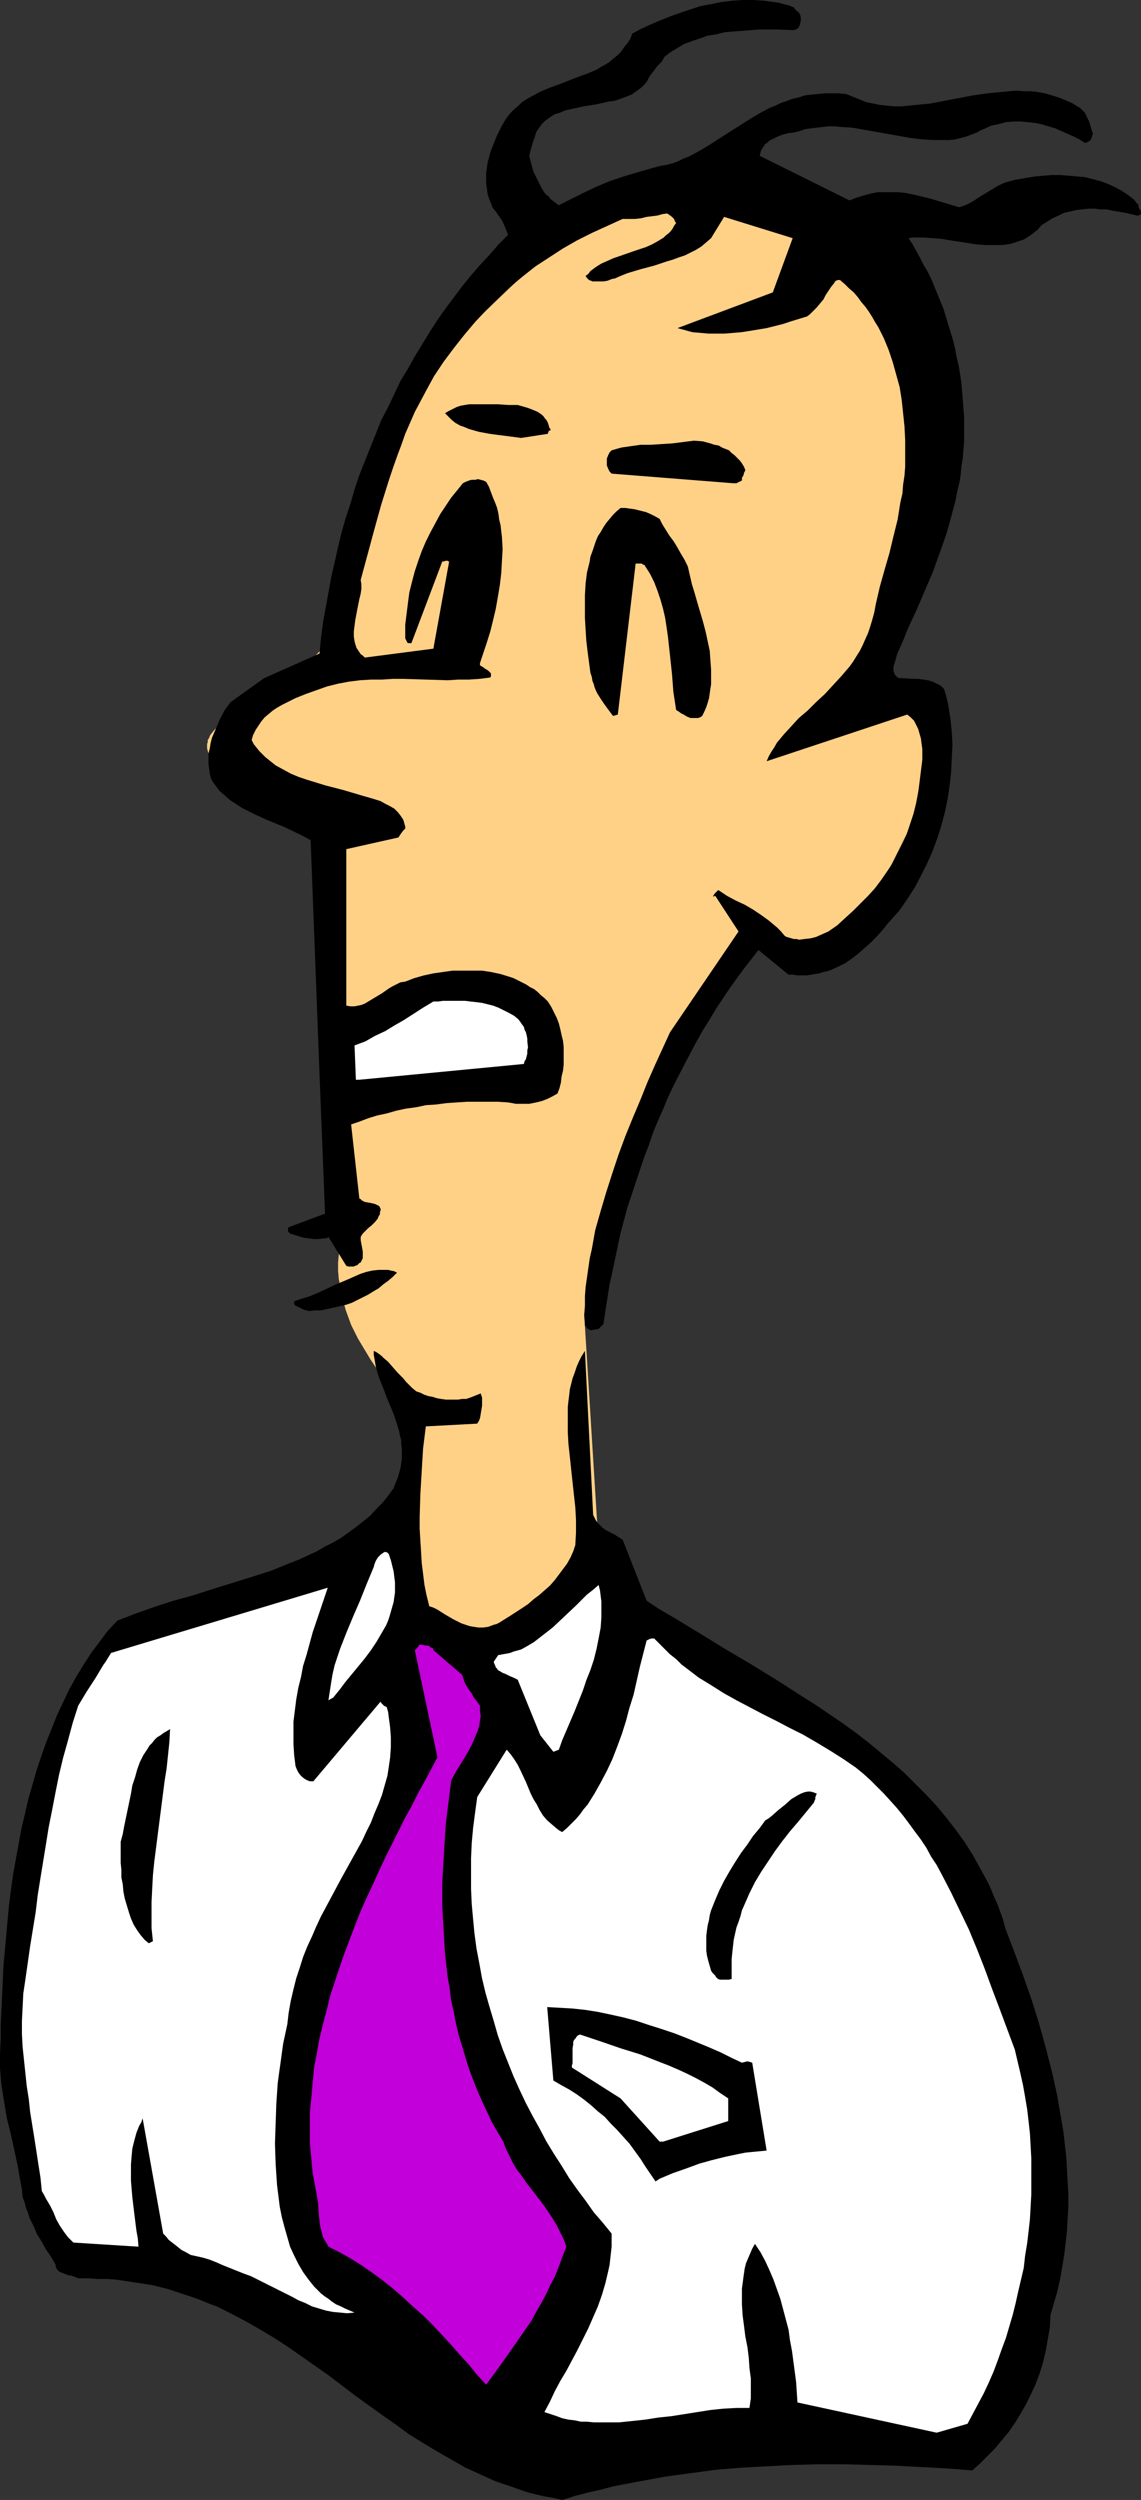
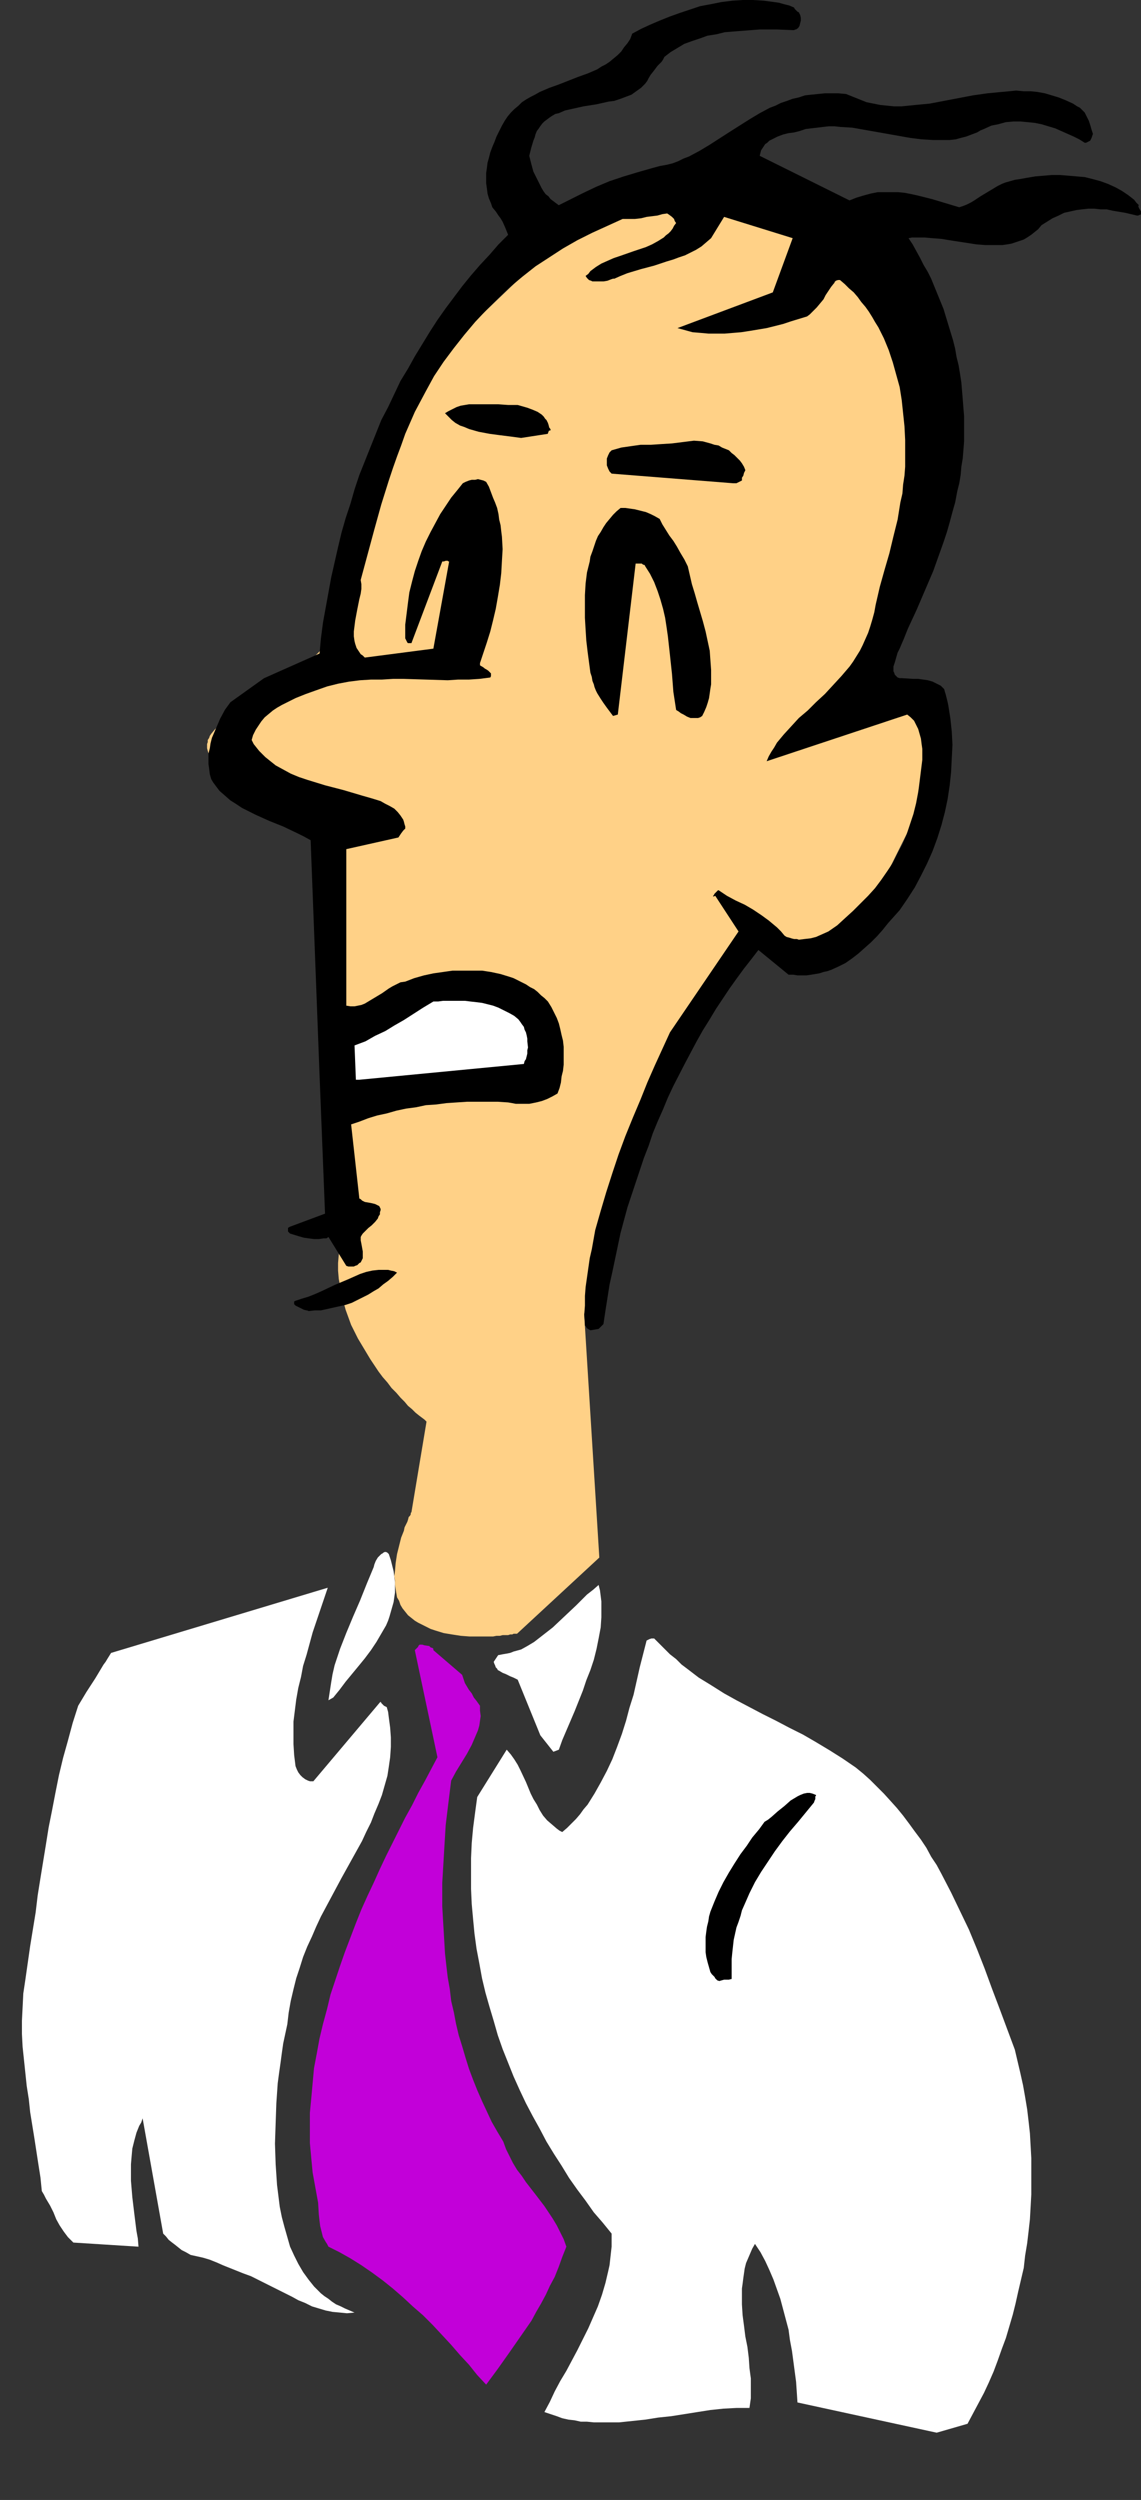
<svg xmlns="http://www.w3.org/2000/svg" xmlns:ns1="http://sodipodi.sourceforge.net/DTD/sodipodi-0.dtd" xmlns:ns2="http://www.inkscape.org/namespaces/inkscape" version="1.0" width="71.128mm" height="155.711mm" id="svg17" ns1:docname="Stubble Man.wmf">
  <rect width="100%" height="100%" fill="#333333" stroke="none" />
  <ns1:namedview id="namedview17" pagecolor="#ffffff" bordercolor="#000000" borderopacity="0.25" ns2:showpageshadow="2" ns2:pageopacity="0.0" ns2:pagecheckerboard="0" ns2:deskcolor="#d1d1d1" ns2:document-units="mm" />
  <defs id="defs1">
    <pattern id="WMFhbasepattern" patternUnits="userSpaceOnUse" width="6" height="6" x="0" y="0" />
  </defs>
  <path style="fill:#ffd187;fill-opacity:1;fill-rule:evenodd;stroke:none" d="m 173.19,43.791 -30.05,1.939 -40.874,39.105 v 0.162 0 l -0.162,0.162 v 0.162 l -0.162,0.323 -0.162,0.162 -0.323,0.485 -0.162,0.323 -0.162,0.485 -0.323,0.485 -0.323,0.485 -0.323,0.646 -0.646,1.293 -0.808,1.293 -0.808,1.616 -0.969,1.778 -0.969,1.778 -0.969,1.939 -0.969,1.939 -1.131,2.101 -1.131,2.262 -0.969,2.262 -2.262,4.686 -2.1,4.848 -1.939,5.009 -0.808,2.424 -0.969,2.424 -0.646,2.262 -0.808,2.424 -0.646,2.262 -0.485,2.262 -0.323,2.262 -0.323,1.939 -0.323,2.101 v 1.778 0.97 l -0.162,0.808 -0.162,0.97 -0.162,0.808 -0.323,0.808 -0.162,0.808 -0.485,0.808 -0.323,0.808 -0.969,1.454 -1.131,1.454 -1.292,1.293 -1.292,1.293 -1.454,1.293 -1.616,1.293 -1.454,1.131 -1.777,1.131 -3.393,2.101 -1.616,1.131 -1.616,0.97 -1.616,0.97 -1.616,0.97 -1.454,0.97 -1.292,0.97 -1.292,0.97 -0.969,0.97 -0.969,0.97 -0.808,0.97 -0.323,0.485 -0.162,0.485 -0.323,0.485 V 174.68 l -0.162,0.485 v 0.485 0.485 l 0.162,0.646 0.162,0.485 0.323,0.485 0.162,0.485 0.485,0.646 0.485,0.485 0.485,0.646 0.646,0.485 0.646,0.646 1.616,1.131 1.292,0.97 1.292,1.131 1.131,0.808 1.131,0.97 1.131,0.808 0.969,0.646 0.808,0.808 0.808,0.646 0.808,0.485 0.646,0.485 0.646,0.485 0.485,0.485 0.646,0.485 0.323,0.323 0.485,0.162 0.323,0.323 0.323,0.323 0.323,0.162 0.162,0.162 0.323,0.323 0.323,0.162 0.162,0.162 v 0 0 h 17.61 l -8.724,10.665 1.777,39.267 1.939,46.215 -0.646,1.939 -0.323,1.778 -0.323,1.939 -0.162,1.939 v 1.778 l 0.162,1.939 0.323,1.778 0.323,1.939 0.485,1.778 0.485,1.778 0.646,1.778 0.646,1.778 0.808,1.616 0.808,1.616 0.969,1.616 0.969,1.616 0.969,1.616 0.969,1.454 0.969,1.454 0.969,1.293 1.131,1.293 0.969,1.293 1.131,1.131 0.969,1.131 0.969,0.97 0.808,0.97 0.969,0.808 0.808,0.808 0.808,0.646 0.646,0.485 0.646,0.485 0.485,0.485 -3.554,21.33 v 0 l -0.162,0.162 v 0.323 l -0.162,0.323 -0.323,0.323 -0.162,0.646 -0.162,0.485 -0.323,0.646 -0.323,0.646 -0.162,0.808 -0.646,1.616 -0.485,1.939 -0.485,1.939 -0.323,2.101 -0.162,1.939 -0.162,1.131 0.162,0.97 v 0.97 l 0.162,1.131 0.162,0.97 0.162,0.97 0.485,0.808 0.323,0.97 0.485,0.808 0.646,0.808 0.646,0.808 0.808,0.646 0.808,0.646 0.808,0.485 0.969,0.485 0.969,0.485 0.969,0.485 0.969,0.323 2.1,0.646 1.939,0.323 2.1,0.323 2.1,0.162 h 1.939 1.939 1.616 l 0.808,-0.162 h 0.808 l 0.646,-0.162 h 0.646 0.646 l 0.485,-0.162 h 0.485 l 0.323,-0.162 h 0.323 0.323 0.162 v 0 l 19.387,-17.937 -3.554,-57.042 v 0 -0.162 -0.162 l 0.162,-0.323 0.162,-0.323 0.162,-0.646 0.162,-0.485 0.162,-0.808 0.323,-0.808 0.323,-0.97 0.323,-1.131 0.323,-1.131 0.323,-1.131 0.485,-1.293 0.485,-1.293 0.485,-1.454 0.485,-1.616 0.485,-1.454 0.485,-1.616 0.646,-1.778 0.485,-1.616 0.646,-1.939 0.646,-1.778 1.292,-3.717 1.454,-3.878 1.292,-4.04 1.616,-4.04 1.454,-4.04 3.231,-8.241 1.616,-3.878 1.616,-4.04 1.616,-3.717 1.616,-3.555 0.808,-1.778 0.808,-1.616 0.808,-1.616 0.808,-1.616 0.808,-1.454 0.808,-1.454 0.646,-1.454 0.808,-1.293 0.808,-1.131 0.808,-1.131 0.646,-0.97 0.808,-0.97 0.646,-0.808 0.808,-0.808 0.646,-0.646 0.646,-0.485 0.646,-0.485 0.646,-0.323 0.646,-0.162 h 0.646 l 4.524,-0.162 h 2.262 l 2.262,-0.162 2.1,-0.162 2.1,-0.162 1.939,-0.162 1.777,-0.162 1.777,-0.162 1.454,-0.162 1.292,-0.162 0.485,-0.162 h 0.646 l 0.323,-0.162 h 0.485 0.323 l 0.323,-0.162 h 0.323 0.162 v 0 h 0.162 l 17.771,-35.712 -2.423,-19.068 -15.348,-2.424 v 0 -0.162 l 0.162,-0.162 0.162,-0.323 0.162,-0.323 0.162,-0.323 0.162,-0.485 0.323,-0.485 0.323,-0.646 0.323,-0.485 0.323,-0.808 0.323,-0.646 0.485,-0.808 0.485,-0.97 0.323,-0.808 0.485,-0.97 0.969,-1.939 0.969,-2.262 1.131,-2.262 1.131,-2.424 1.131,-2.585 1.131,-2.747 1.131,-2.747 1.131,-2.747 0.969,-2.909 0.969,-2.909 0.969,-2.909 0.969,-2.909 0.808,-2.909 0.808,-2.909 0.646,-2.909 0.485,-2.747 0.323,-2.747 0.162,-2.585 0.162,-1.293 v -2.424 l -0.162,-1.131 v -1.131 l -0.162,-1.131 -0.323,-1.131 -0.162,-0.97 -0.323,-1.131 -0.323,-0.97 -0.485,-0.808 -0.485,-0.808 -0.969,-1.778 -0.969,-1.778 -0.969,-1.778 -0.969,-1.939 -0.969,-2.101 -0.969,-1.939 -1.131,-2.101 -0.969,-2.101 -2.1,-4.363 -2.262,-4.201 -2.262,-4.201 -1.292,-2.101 -1.292,-1.939 -1.292,-1.939 -1.454,-1.939 -1.292,-1.778 -1.616,-1.616 -1.454,-1.616 -1.616,-1.616 -1.777,-1.293 -1.616,-1.293 -1.939,-1.131 -1.777,-0.97 -1.939,-0.97 -1.131,-0.323 -0.969,-0.323 -1.131,-0.323 -1.131,-0.162 -0.969,-0.162 -1.131,-0.162 -1.131,-0.162 h -1.292 -1.131 z" id="path1" />
-   <path style="fill:#000000;fill-opacity:1;fill-rule:evenodd;stroke:none" d="m 132.477,588.515 3.07,-0.97 3.07,-0.808 2.908,-0.646 3.07,-0.808 5.978,-1.131 6.139,-1.131 5.978,-0.808 5.978,-0.808 5.978,-0.485 5.978,-0.323 6.139,-0.323 5.978,-0.162 h 5.978 l 5.978,0.162 6.139,0.162 5.978,0.323 6.139,0.323 6.139,0.485 1.777,-1.616 1.777,-1.778 1.777,-1.778 1.616,-1.939 1.616,-1.939 1.454,-2.101 1.292,-2.101 1.292,-2.262 1.131,-2.262 1.131,-2.424 0.969,-2.585 0.808,-2.585 0.646,-2.747 0.485,-2.747 0.485,-2.747 0.162,-3.07 0.808,-2.747 0.808,-2.747 0.646,-2.909 0.485,-2.747 0.485,-2.909 0.323,-2.747 0.323,-2.909 0.162,-2.909 0.162,-2.909 v -2.747 l -0.162,-2.909 -0.162,-2.909 -0.162,-2.909 -0.323,-2.909 -0.323,-2.909 -0.485,-2.909 -0.485,-2.747 -0.485,-2.909 -0.646,-2.909 -0.646,-2.909 -1.454,-5.656 -1.616,-5.817 -1.777,-5.656 -1.939,-5.494 -2.1,-5.656 -2.1,-5.494 -0.485,-1.939 -0.646,-1.778 -0.646,-1.778 -0.808,-1.778 -0.646,-1.616 -0.808,-1.778 -1.777,-3.232 -1.777,-3.232 -1.939,-3.07 -2.1,-2.909 -2.262,-2.909 -2.262,-2.747 -2.423,-2.585 -2.585,-2.585 -2.585,-2.585 -2.746,-2.424 -2.746,-2.262 -2.908,-2.424 -2.908,-2.262 -2.908,-2.101 -3.07,-2.101 -3.07,-2.101 -3.07,-1.939 -6.301,-4.04 -6.301,-3.878 -6.301,-3.717 -6.301,-3.878 -6.139,-3.717 -3.07,-1.778 -2.908,-1.939 -5.655,-14.382 -0.808,-0.485 -0.969,-0.646 -0.969,-0.485 -0.969,-0.485 -0.969,-0.646 -0.485,-0.485 -0.323,-0.323 -0.485,-0.485 -0.323,-0.485 -0.323,-0.646 -0.323,-0.646 -1.939,-38.62 -0.808,1.293 -0.646,1.293 -0.485,1.131 -0.485,1.454 -0.485,1.293 -0.323,1.293 -0.323,1.293 -0.162,1.454 -0.162,1.293 -0.162,1.454 v 2.909 2.909 l 0.162,2.909 0.323,2.909 0.323,3.07 0.646,5.979 0.323,2.909 0.162,2.909 v 3.07 l -0.162,2.909 -0.485,1.454 -0.646,1.454 -0.808,1.454 -0.969,1.293 -0.969,1.293 -0.969,1.293 -1.131,1.293 -1.292,1.131 -1.292,1.131 -1.292,0.97 -1.292,1.131 -1.454,0.97 -2.746,1.778 -2.585,1.616 -0.646,0.323 -0.646,0.162 -1.292,0.485 -1.131,0.162 h -1.131 l -1.131,-0.162 -0.969,-0.162 -0.969,-0.323 -0.969,-0.323 -0.969,-0.485 -0.969,-0.485 -1.939,-1.131 -1.777,-1.131 -0.969,-0.485 -0.969,-0.323 -0.646,-2.585 -0.485,-2.424 -0.323,-2.585 -0.323,-2.585 -0.162,-2.747 -0.162,-2.585 -0.162,-2.747 v -2.747 l 0.162,-5.333 0.323,-5.494 0.323,-5.333 0.646,-5.171 12.117,-0.646 0.162,-0.323 0.162,-0.162 0.323,-0.808 0.162,-0.97 0.162,-0.97 0.162,-0.97 v -0.97 -0.97 l -0.323,-0.97 -0.808,0.323 -0.808,0.323 -0.808,0.323 -0.969,0.323 h -0.969 l -0.969,0.162 h -0.969 -0.969 -0.969 l -1.131,-0.162 -0.969,-0.162 -0.969,-0.323 -0.969,-0.162 -0.969,-0.323 -0.969,-0.485 -0.969,-0.323 -0.969,-0.808 -0.808,-0.808 -0.646,-0.646 -0.646,-0.808 -1.292,-1.293 -1.131,-1.293 -1.131,-1.293 -1.131,-0.97 -0.485,-0.485 -0.646,-0.485 -0.485,-0.323 -0.646,-0.323 v 0.97 l 0.162,0.808 0.323,1.939 0.485,1.778 0.646,1.778 0.808,1.939 0.646,1.778 1.616,3.878 0.646,1.939 0.646,2.101 0.162,0.97 0.323,1.131 v 0.97 l 0.162,1.131 v 1.131 1.131 l -0.162,1.131 -0.162,1.131 -0.323,1.131 -0.323,1.131 -0.485,1.131 -0.485,1.293 -1.292,1.778 -1.292,1.616 -1.454,1.454 -1.454,1.616 -1.616,1.293 -1.616,1.293 -1.777,1.293 -1.777,1.293 -1.939,1.131 -1.939,0.97 -1.939,1.131 -2.1,0.97 -2.1,0.97 -2.1,0.808 -4.362,1.778 -4.524,1.454 -4.685,1.454 -4.685,1.454 -4.524,1.454 -4.685,1.293 -4.524,1.454 -4.524,1.616 -4.2,1.616 -2.262,2.424 -1.939,2.585 -1.939,2.585 -1.777,2.747 -1.777,2.909 -1.616,2.909 -1.454,3.07 -1.454,3.07 -1.292,3.232 -1.292,3.232 -1.131,3.232 -1.131,3.393 -0.969,3.393 -0.969,3.393 -0.808,3.555 -0.808,3.393 -0.646,3.555 -0.646,3.555 -0.646,3.555 -0.485,3.555 -0.485,3.717 -0.323,3.555 -0.323,3.555 -0.323,3.555 -0.323,3.555 -0.162,3.555 -0.162,3.555 -0.162,3.393 -0.162,3.393 v 3.393 L 0,483.481 v 3.232 l 0.162,2.101 0.162,1.939 0.323,1.939 0.323,2.101 0.646,3.878 0.969,3.878 0.808,3.717 0.808,3.717 0.323,1.939 0.323,1.778 0.323,1.778 0.162,1.778 0.485,1.293 0.323,1.293 0.485,1.131 0.323,1.131 0.485,0.97 0.485,0.97 0.808,1.939 1.131,1.778 0.969,1.778 1.131,1.616 1.131,1.939 v 0.323 l 0.162,0.485 0.162,0.323 0.162,0.162 0.323,0.323 0.323,0.162 0.808,0.323 0.808,0.323 0.485,0.162 h 0.485 l 0.808,0.323 0.808,0.323 h 2.262 l 2.262,0.162 h 2.262 l 2.262,0.162 2.1,0.323 2.1,0.323 2.1,0.323 2.1,0.323 1.939,0.485 1.939,0.485 1.939,0.646 1.939,0.646 1.939,0.646 1.777,0.646 1.939,0.808 1.777,0.646 3.554,1.778 3.393,1.778 3.393,1.939 3.231,1.939 3.231,2.101 3.231,2.262 3.231,2.262 3.231,2.262 6.139,4.686 6.301,4.525 3.231,2.262 3.07,2.262 3.393,2.101 3.231,1.939 3.393,1.939 3.393,1.939 3.554,1.616 3.554,1.616 1.939,0.646 1.939,0.646 1.777,0.646 1.939,0.646 1.939,0.485 2.1,0.485 1.939,0.323 z" id="path2" />
  <path style="fill:#ffffff;fill-opacity:1;fill-rule:evenodd;stroke:none" d="m 220.688,572.679 7.27,-2.101 1.292,-2.424 1.292,-2.424 1.292,-2.424 1.131,-2.424 1.131,-2.585 0.969,-2.585 0.969,-2.747 0.969,-2.585 0.808,-2.747 0.808,-2.747 0.646,-2.585 0.646,-2.909 0.646,-2.747 0.646,-2.747 0.323,-2.909 0.485,-2.909 0.323,-2.747 0.323,-2.909 0.162,-2.909 0.162,-2.909 v -2.747 -2.909 -2.909 l -0.162,-2.909 -0.162,-2.909 -0.323,-2.909 -0.323,-2.747 -0.485,-2.909 -0.485,-2.747 -0.646,-2.909 -0.646,-2.747 -0.646,-2.747 -3.554,-9.534 -1.777,-4.686 -1.777,-4.848 -1.777,-4.525 -1.939,-4.686 -2.1,-4.363 -2.1,-4.363 -2.262,-4.363 -1.131,-2.101 -1.292,-1.939 -1.131,-2.101 -1.292,-1.939 -1.454,-1.939 -1.292,-1.778 -1.454,-1.939 -1.454,-1.778 -1.454,-1.616 -1.616,-1.778 -1.616,-1.616 -1.616,-1.616 -1.616,-1.454 -1.777,-1.454 -3.07,-2.101 -3.07,-1.939 -3.231,-1.939 -3.07,-1.778 -3.231,-1.616 -3.07,-1.616 -3.231,-1.616 -3.07,-1.616 -3.07,-1.616 -2.908,-1.616 -3.07,-1.939 -2.908,-1.778 -2.746,-2.101 -1.292,-0.97 -1.292,-1.293 -1.454,-1.131 -1.131,-1.131 -1.292,-1.293 -1.292,-1.293 h -0.162 -0.485 l -0.485,0.162 -0.323,0.162 -0.323,0.162 -1.616,6.302 -1.454,6.464 -0.969,3.07 -0.808,3.07 -0.969,3.07 -1.131,3.07 -1.131,2.909 -1.292,2.747 -1.454,2.747 -1.454,2.585 -0.808,1.293 -0.808,1.293 -0.969,1.131 -0.808,1.131 -0.969,1.131 -1.131,1.131 -0.969,0.97 -1.131,0.97 -0.646,-0.323 -0.646,-0.485 -1.131,-0.97 -1.131,-0.97 -0.969,-1.131 -0.808,-1.293 -0.646,-1.293 -0.808,-1.293 -0.646,-1.293 -1.131,-2.747 -1.292,-2.747 -0.646,-1.293 -0.808,-1.293 -0.808,-1.131 -0.969,-1.131 -6.947,11.15 -0.485,3.555 -0.485,3.717 -0.323,3.555 -0.162,3.555 v 3.717 3.555 l 0.162,3.555 0.323,3.555 0.323,3.393 0.485,3.555 0.646,3.393 0.646,3.555 0.808,3.393 0.969,3.393 0.969,3.232 0.969,3.393 1.131,3.232 1.292,3.232 1.292,3.232 1.454,3.232 1.454,3.07 1.616,3.07 1.616,2.909 1.616,3.07 1.777,2.909 1.777,2.747 1.777,2.909 1.939,2.747 1.939,2.585 1.939,2.747 2.1,2.424 2.1,2.585 v 1.454 1.616 l -0.162,1.454 -0.162,1.454 -0.162,1.454 -0.323,1.454 -0.646,2.747 -0.808,2.747 -0.969,2.747 -1.131,2.585 -1.131,2.585 -1.292,2.585 -1.292,2.585 -2.585,4.848 -1.454,2.424 -1.292,2.424 -1.131,2.424 -1.292,2.424 1.454,0.485 1.454,0.485 1.292,0.485 1.454,0.323 1.454,0.162 1.454,0.323 h 1.454 l 1.616,0.162 h 2.908 3.07 l 3.07,-0.323 3.07,-0.323 3.07,-0.485 3.07,-0.323 6.139,-0.97 3.07,-0.485 3.07,-0.323 3.07,-0.162 h 3.07 l 0.162,-1.131 0.162,-1.131 v -1.131 -1.293 -2.262 l -0.323,-2.424 -0.162,-2.424 -0.323,-2.585 -0.485,-2.424 -0.323,-2.585 -0.323,-2.424 -0.162,-2.585 v -2.424 -1.293 l 0.162,-1.131 0.162,-1.293 0.162,-1.131 0.162,-1.131 0.323,-1.293 0.485,-1.131 0.485,-1.131 0.485,-1.131 0.646,-1.131 1.292,1.939 1.131,2.101 0.969,2.101 0.969,2.262 0.808,2.262 0.808,2.262 0.646,2.424 0.646,2.424 0.646,2.424 0.323,2.424 0.485,2.585 0.323,2.424 0.323,2.424 0.323,2.424 0.323,4.848 z" id="path3" />
  <path style="fill:#c200d9;fill-opacity:1;fill-rule:evenodd;stroke:none" d="m 114.544,561.368 2.746,-3.717 2.746,-3.878 2.585,-3.717 2.585,-3.717 1.131,-2.101 1.131,-1.939 1.131,-2.101 0.969,-2.101 1.131,-2.101 0.969,-2.424 0.808,-2.262 0.969,-2.424 -0.646,-1.778 -0.808,-1.616 -0.808,-1.616 -0.969,-1.616 -0.969,-1.454 -0.969,-1.454 -2.1,-2.747 -2.262,-2.909 -0.969,-1.454 -1.131,-1.454 -0.969,-1.616 -0.808,-1.616 -0.808,-1.616 -0.646,-1.778 -1.454,-2.424 -1.292,-2.262 -1.131,-2.424 -1.131,-2.424 -1.131,-2.585 -0.969,-2.424 -0.969,-2.585 -0.808,-2.585 -0.808,-2.747 -0.808,-2.585 -0.646,-2.747 -0.485,-2.585 -0.646,-2.747 -0.323,-2.747 -0.485,-2.747 -0.323,-2.747 -0.323,-2.909 -0.162,-2.747 -0.162,-2.747 -0.162,-2.747 -0.162,-2.909 v -2.747 -2.747 l 0.162,-2.747 0.323,-5.494 0.323,-5.333 0.646,-5.332 0.646,-5.171 1.131,-2.101 1.292,-2.101 1.292,-2.101 1.131,-2.101 0.485,-1.131 0.485,-1.131 0.485,-1.131 0.323,-1.131 0.162,-1.131 0.162,-1.131 -0.162,-1.293 v -1.131 l -0.808,-1.131 -0.646,-0.808 -0.485,-0.97 -0.646,-0.808 -0.485,-0.808 -0.485,-0.808 -0.323,-0.97 -0.323,-0.97 -6.785,-5.817 v -0.323 l -0.162,-0.162 -0.485,-0.162 -0.323,-0.323 -1.131,-0.162 -0.485,-0.162 h -0.485 -0.162 l -0.162,0.162 -0.162,0.162 v 0 0.162 l -0.162,0.162 -0.162,0.162 -0.162,0.162 -0.323,0.323 5.331,25.208 -1.454,2.747 -1.454,2.747 -1.616,2.909 -1.454,2.909 -1.616,2.909 -1.454,2.909 -3.07,6.14 -1.454,3.07 -1.454,3.232 -1.454,3.07 -1.454,3.232 -1.292,3.232 -1.292,3.393 -1.292,3.393 -1.131,3.232 -1.131,3.393 -1.131,3.393 -0.808,3.393 -0.969,3.555 -0.808,3.393 -0.646,3.555 -0.646,3.393 -0.323,3.555 -0.323,3.555 -0.323,3.393 v 3.555 3.555 l 0.323,3.555 0.323,3.393 0.646,3.555 0.646,3.555 0.162,2.747 0.162,1.454 0.162,1.293 0.323,1.293 0.323,1.293 0.646,1.131 0.323,0.485 0.323,0.646 2.585,1.293 2.585,1.454 2.585,1.616 2.585,1.778 2.423,1.778 2.423,1.939 2.423,2.101 2.262,2.101 2.423,2.101 2.262,2.262 2.262,2.424 2.1,2.262 2.1,2.424 2.1,2.262 1.939,2.424 z" id="path4" />
  <path style="fill:#ffffff;fill-opacity:1;fill-rule:evenodd;stroke:none" d="m 83.525,544.4 -1.131,-0.485 -1.131,-0.485 -0.969,-0.485 -1.131,-0.485 -0.969,-0.646 -0.808,-0.646 -0.969,-0.646 -0.808,-0.646 -1.616,-1.616 -0.646,-0.808 -0.646,-0.808 -1.292,-1.778 -1.131,-1.939 -0.969,-1.939 -0.969,-2.101 -0.646,-2.262 -0.646,-2.262 -0.646,-2.424 -0.485,-2.424 -0.323,-2.585 -0.323,-2.585 -0.323,-4.848 -0.162,-4.848 0.162,-4.848 0.162,-4.686 0.323,-4.686 0.323,-2.424 0.323,-2.262 0.323,-2.424 0.323,-2.262 0.485,-2.262 0.485,-2.262 0.323,-2.747 0.485,-2.747 0.646,-2.747 0.646,-2.585 0.808,-2.424 0.808,-2.585 0.969,-2.424 1.131,-2.424 0.969,-2.262 1.131,-2.424 2.423,-4.525 2.423,-4.525 2.423,-4.363 2.423,-4.363 0.969,-2.101 1.131,-2.262 0.808,-2.101 0.969,-2.262 0.808,-2.101 0.646,-2.262 0.646,-2.262 0.323,-2.101 0.323,-2.262 0.162,-2.424 v -2.262 l -0.162,-2.262 -0.323,-2.424 -0.162,-1.293 -0.323,-1.131 -0.323,-0.162 -0.323,-0.162 -0.485,-0.485 -0.162,-0.162 v -0.162 h -0.162 v -0.162 L 73.832,419.329 H 73.024 l -0.485,-0.162 -0.646,-0.323 -0.646,-0.485 -0.485,-0.485 -0.485,-0.646 -0.323,-0.646 -0.323,-0.808 -0.323,-2.585 -0.162,-2.585 v -2.747 -2.585 l 0.323,-2.585 0.323,-2.585 0.485,-2.747 0.646,-2.585 0.485,-2.585 0.808,-2.585 1.454,-5.333 3.554,-10.503 -51.052,15.351 -0.808,1.293 -0.485,0.808 -0.485,0.646 -0.969,1.616 -0.969,1.616 -2.1,3.232 -1.939,3.232 -1.292,4.04 -1.131,4.201 -1.131,4.04 -0.969,4.04 -0.808,4.04 -0.808,4.201 -0.808,4.04 -0.646,4.04 -1.292,7.918 -0.646,4.04 -0.485,4.04 -1.292,7.918 -1.131,7.918 -0.485,3.232 -0.162,3.232 -0.162,3.232 v 3.07 l 0.162,3.07 0.323,3.07 0.323,3.07 0.323,3.07 0.485,3.07 0.323,3.07 0.969,5.979 0.969,6.302 0.485,3.07 0.323,3.232 0.485,0.808 0.485,0.97 0.969,1.616 0.808,1.616 0.323,0.808 0.323,0.808 0.808,1.454 0.969,1.454 0.485,0.646 0.485,0.646 0.646,0.646 0.646,0.646 15.348,0.97 -0.162,-1.939 -0.323,-1.778 -0.485,-3.878 -0.485,-4.04 -0.162,-1.939 -0.162,-1.939 v -1.939 -1.939 l 0.162,-1.939 0.162,-1.778 0.485,-1.939 0.485,-1.778 0.646,-1.616 0.485,-0.808 0.323,-0.97 4.847,27.147 0.646,0.646 0.646,0.808 0.808,0.646 0.646,0.485 1.616,1.293 0.969,0.485 1.131,0.646 1.454,0.323 1.454,0.323 1.616,0.485 1.616,0.646 1.454,0.646 1.616,0.646 3.231,1.293 1.777,0.646 1.616,0.808 3.231,1.616 1.616,0.808 1.616,0.808 1.616,0.808 1.454,0.808 1.616,0.646 1.616,0.808 1.616,0.485 1.616,0.485 1.616,0.323 1.777,0.162 1.616,0.162 z" id="path5" />
-   <path style="fill:#000000;fill-opacity:1;fill-rule:evenodd;stroke:none" d="m 155.418,512.89 3.07,-1.293 3.231,-1.131 3.07,-1.131 2.908,-0.808 3.231,-0.808 3.07,-0.646 1.616,-0.323 1.616,-0.162 1.777,-0.162 1.616,-0.162 -3.393,-20.684 -0.485,-0.162 -0.646,-0.162 -0.646,0.162 -0.646,0.162 -2.423,-1.131 -2.585,-1.293 -2.585,-1.131 -2.746,-1.131 -2.746,-1.131 -2.908,-1.131 -2.908,-0.97 -3.07,-0.97 -2.908,-0.97 -3.07,-0.808 -2.908,-0.646 -3.07,-0.646 -3.07,-0.485 -3.07,-0.323 -2.908,-0.162 -2.908,-0.162 1.454,17.29 1.939,1.131 1.777,0.97 1.777,1.131 1.777,1.293 1.616,1.293 1.616,1.454 1.616,1.293 1.454,1.616 1.454,1.454 1.454,1.616 1.454,1.616 1.292,1.778 1.292,1.778 1.131,1.778 2.423,3.555 z" id="path6" />
-   <path style="fill:#ffffff;fill-opacity:1;fill-rule:evenodd;stroke:none" d="m 156.226,504.164 15.348,-4.848 v -5.332 l -1.939,-1.293 -1.777,-1.293 -1.939,-1.131 -2.1,-1.131 -1.939,-0.97 -2.1,-0.97 -2.262,-0.97 -2.1,-0.808 -4.524,-1.778 -4.685,-1.454 -4.685,-1.616 -2.423,-0.808 -2.423,-0.808 -0.485,0.162 -0.323,0.323 -0.323,0.485 -0.323,0.323 -0.162,0.485 v 0.485 l -0.162,0.97 v 1.131 1.293 1.131 l -0.162,0.485 v 0.485 l 11.471,7.272 9.209,10.18 z" id="path7" />
-   <path style="fill:#000000;fill-opacity:1;fill-rule:evenodd;stroke:none" d="m 170.605,466.029 h 0.808 0.323 l 0.646,-0.162 v -1.616 -1.616 -1.454 l 0.162,-1.616 0.162,-1.454 0.162,-1.454 0.323,-1.454 0.323,-1.454 0.485,-1.293 0.485,-1.454 0.323,-1.293 0.646,-1.454 1.131,-2.585 1.292,-2.585 1.454,-2.424 1.616,-2.424 1.616,-2.424 1.777,-2.424 1.777,-2.262 1.939,-2.262 3.716,-4.525 0.162,-0.485 0.162,-0.323 v -0.485 l 0.162,-0.323 v -0.162 l 0.162,-0.162 v -0.162 0 l -0.808,-0.323 -0.646,-0.162 h -0.646 l -0.808,0.162 -0.808,0.323 -0.646,0.323 -0.808,0.485 -0.808,0.485 -1.454,1.293 -1.616,1.293 -1.454,1.293 -0.808,0.646 -0.808,0.485 -1.292,1.778 -1.616,1.939 -1.292,1.939 -1.454,1.939 -1.454,2.262 -1.292,2.101 -1.292,2.262 -1.131,2.262 -0.969,2.262 -0.969,2.424 -0.323,1.131 -0.162,1.131 -0.323,1.293 -0.162,1.131 -0.162,1.293 v 1.131 1.131 1.293 l 0.162,1.131 0.323,1.293 0.323,1.131 0.323,1.131 0.323,0.485 0.323,0.323 0.323,0.323 0.162,0.323 0.485,0.485 0.485,0.162 z" id="path8" />
-   <path style="fill:#000000;fill-opacity:1;fill-rule:evenodd;stroke:none" d="m 35.058,457.464 0.969,-0.485 -0.323,-3.07 v -3.07 -3.07 l 0.162,-3.232 0.162,-3.07 0.323,-3.232 0.808,-6.302 0.808,-6.302 0.808,-6.302 0.485,-3.07 0.323,-3.07 0.323,-3.07 0.162,-3.07 -0.808,0.485 -0.808,0.485 -0.646,0.485 -0.808,0.485 -0.646,0.646 -0.485,0.646 -0.646,0.646 -0.485,0.808 -0.969,1.454 -0.808,1.616 -0.646,1.778 -0.485,1.778 -0.646,1.939 -0.323,1.939 -0.808,3.878 -0.808,3.878 -0.323,1.778 -0.485,1.778 v 1.616 1.616 1.778 l 0.162,1.616 v 1.778 l 0.323,1.616 0.162,1.778 0.323,1.616 0.485,1.616 0.485,1.616 0.485,1.454 0.646,1.454 0.808,1.293 0.808,1.131 0.969,1.131 z" id="path9" />
+   <path style="fill:#000000;fill-opacity:1;fill-rule:evenodd;stroke:none" d="m 170.605,466.029 h 0.808 0.323 l 0.646,-0.162 v -1.616 -1.616 -1.454 l 0.162,-1.616 0.162,-1.454 0.162,-1.454 0.323,-1.454 0.323,-1.454 0.485,-1.293 0.485,-1.454 0.323,-1.293 0.646,-1.454 1.131,-2.585 1.292,-2.585 1.454,-2.424 1.616,-2.424 1.616,-2.424 1.777,-2.424 1.777,-2.262 1.939,-2.262 3.716,-4.525 0.162,-0.485 0.162,-0.323 v -0.485 v -0.162 l 0.162,-0.162 v -0.162 0 l -0.808,-0.323 -0.646,-0.162 h -0.646 l -0.808,0.162 -0.808,0.323 -0.646,0.323 -0.808,0.485 -0.808,0.485 -1.454,1.293 -1.616,1.293 -1.454,1.293 -0.808,0.646 -0.808,0.485 -1.292,1.778 -1.616,1.939 -1.292,1.939 -1.454,1.939 -1.454,2.262 -1.292,2.101 -1.292,2.262 -1.131,2.262 -0.969,2.262 -0.969,2.424 -0.323,1.131 -0.162,1.131 -0.323,1.293 -0.162,1.131 -0.162,1.293 v 1.131 1.131 1.293 l 0.162,1.131 0.323,1.293 0.323,1.131 0.323,1.131 0.323,0.485 0.323,0.323 0.323,0.323 0.162,0.323 0.485,0.485 0.485,0.162 z" id="path8" />
  <path style="fill:#ffffff;fill-opacity:1;fill-rule:evenodd;stroke:none" d="m 131.669,411.896 0.808,-2.262 0.969,-2.262 0.969,-2.262 0.969,-2.262 1.939,-4.848 0.808,-2.424 0.969,-2.424 0.808,-2.424 0.646,-2.585 0.485,-2.424 0.485,-2.585 0.162,-2.424 v -1.293 -1.293 -1.131 l -0.162,-1.293 -0.162,-1.293 -0.323,-1.293 -1.292,1.131 -1.454,1.131 -2.585,2.585 -2.746,2.585 -2.746,2.585 -1.454,1.131 -1.454,1.131 -1.454,1.131 -1.616,0.97 -1.454,0.808 -1.777,0.485 -0.808,0.323 -0.808,0.162 -0.969,0.162 -0.808,0.162 h -0.162 l -0.162,0.162 -0.323,0.485 -0.323,0.485 -0.323,0.485 0.162,0.485 0.162,0.323 0.162,0.485 0.323,0.323 0.162,0.323 0.323,0.162 0.808,0.485 0.808,0.323 0.969,0.485 0.808,0.323 0.969,0.485 5.331,13.089 3.07,3.878 z" id="path10" />
  <path style="fill:#ffffff;fill-opacity:1;fill-rule:evenodd;stroke:none" d="m 78.517,399.615 1.454,-1.778 1.454,-1.939 3.07,-3.717 1.454,-1.778 1.454,-1.939 1.292,-1.939 1.131,-1.939 1.131,-1.939 0.485,-1.131 0.323,-0.97 0.323,-1.131 0.323,-1.131 0.323,-1.131 0.162,-1.131 0.162,-1.131 v -1.131 -1.293 l -0.162,-1.293 -0.162,-1.293 -0.323,-1.293 -0.323,-1.293 -0.485,-1.454 -0.162,-0.162 -0.162,-0.162 -0.323,-0.162 h -0.323 l -0.323,0.162 -0.162,0.162 -0.323,0.162 -0.323,0.323 -0.485,0.485 -0.485,0.808 -0.323,0.808 -0.162,0.646 -1.616,3.878 -1.616,4.04 -1.616,3.717 -1.616,3.878 -1.454,3.717 -0.646,1.939 -0.646,1.939 -0.485,2.101 -0.323,1.939 -0.323,2.101 -0.323,2.101 z" id="path11" />
  <path style="fill:#000000;fill-opacity:1;fill-rule:evenodd;stroke:none" d="m 141.04,312.84 0.162,-0.162 0.162,-0.162 0.162,-0.162 0.162,-0.162 0.162,-0.162 0.323,-0.323 0.485,-3.232 0.485,-3.07 0.485,-3.07 0.646,-2.909 0.646,-3.07 0.646,-3.07 0.646,-3.07 1.616,-5.979 0.969,-2.909 0.969,-2.909 0.969,-2.909 0.969,-2.909 1.131,-2.909 0.969,-2.909 1.131,-2.747 1.292,-2.909 1.131,-2.747 1.292,-2.747 2.746,-5.333 2.746,-5.171 1.454,-2.585 1.616,-2.585 1.454,-2.424 1.616,-2.424 1.616,-2.424 1.616,-2.262 1.777,-2.424 1.777,-2.262 1.616,-2.101 7.109,5.817 h 1.131 l 0.969,0.162 h 1.131 0.969 l 1.131,-0.162 0.969,-0.162 0.969,-0.162 0.969,-0.323 0.808,-0.162 0.969,-0.323 1.777,-0.808 1.616,-0.808 1.616,-1.131 1.454,-1.131 1.454,-1.293 1.454,-1.293 1.454,-1.454 1.292,-1.454 1.292,-1.616 2.746,-3.07 1.777,-2.585 1.777,-2.747 1.454,-2.747 1.454,-2.909 1.292,-2.909 1.131,-3.07 0.969,-3.07 0.808,-3.07 0.646,-3.07 0.485,-3.232 0.323,-3.07 0.162,-3.232 0.162,-3.232 -0.162,-3.07 -0.323,-3.07 -0.485,-3.07 -0.162,-0.808 -0.162,-0.646 -0.162,-0.646 -0.162,-0.646 -0.162,-0.485 -0.162,-0.646 -0.323,-0.323 -0.485,-0.485 -0.969,-0.485 -0.969,-0.485 -1.131,-0.323 -1.131,-0.162 -1.131,-0.162 h -1.292 l -2.585,-0.162 h -0.485 l -0.485,-0.162 -0.323,-0.323 -0.323,-0.323 -0.162,-0.485 -0.162,-0.323 v -0.485 -0.646 l 0.323,-0.97 0.323,-1.131 0.323,-1.131 0.485,-0.97 0.969,-2.262 0.969,-2.424 2.1,-4.525 1.939,-4.525 1.939,-4.525 1.616,-4.525 0.808,-2.262 0.808,-2.424 0.646,-2.262 0.646,-2.424 0.646,-2.262 0.485,-2.585 0.485,-1.939 0.323,-1.939 0.162,-1.939 0.323,-1.939 0.162,-1.939 0.162,-2.101 V 101.964 99.863 97.924 l -0.162,-1.939 -0.162,-2.101 -0.162,-1.939 -0.162,-1.939 -0.323,-2.101 -0.323,-1.939 -0.485,-1.939 -0.323,-1.939 -0.485,-1.939 -1.131,-3.717 -1.131,-3.717 -1.454,-3.555 -1.454,-3.555 -0.808,-1.616 -0.969,-1.616 -0.808,-1.616 -1.777,-3.232 -0.969,-1.454 0.808,-0.162 h 0.969 0.969 0.969 l 1.939,0.162 2.1,0.162 1.939,0.323 2.1,0.323 2.1,0.323 2.1,0.323 2.1,0.162 h 2.1 0.969 0.969 l 1.131,-0.162 0.969,-0.162 0.969,-0.323 0.969,-0.323 0.969,-0.323 0.808,-0.485 0.969,-0.646 0.808,-0.646 0.808,-0.646 0.808,-0.97 1.292,-0.808 1.292,-0.808 1.454,-0.646 1.292,-0.646 1.454,-0.323 1.454,-0.323 1.292,-0.162 1.454,-0.162 h 1.454 l 1.454,0.162 h 1.454 l 1.454,0.323 2.908,0.485 2.746,0.646 h 0.323 l 0.323,-0.162 h 0.162 l 0.162,-0.162 v -0.162 -0.162 -0.323 l -0.485,-0.808 -0.162,-0.485 v 0 l 0.162,-0.162 -0.646,-0.646 -0.485,-0.646 -1.454,-1.131 -1.454,-0.97 -1.454,-0.808 -1.777,-0.808 -1.777,-0.646 -1.777,-0.485 -1.939,-0.485 -1.939,-0.162 -1.939,-0.162 -1.939,-0.162 h -1.939 l -1.939,0.162 -1.939,0.162 -1.939,0.323 -1.777,0.323 -1.131,0.162 -1.131,0.323 -1.131,0.323 -0.808,0.323 -0.969,0.485 -0.808,0.485 -1.616,0.97 -1.616,0.97 -1.454,0.97 -0.808,0.485 -0.969,0.485 -0.808,0.323 -0.969,0.323 -3.231,-0.97 -3.231,-0.97 -3.231,-0.808 -1.454,-0.323 -1.616,-0.323 -1.616,-0.162 h -1.616 -1.616 -1.616 l -1.616,0.323 -1.777,0.485 -1.616,0.485 -1.616,0.646 -21.164,-10.503 0.162,-0.646 0.162,-0.646 0.323,-0.485 0.323,-0.485 0.323,-0.485 0.485,-0.323 0.485,-0.485 0.646,-0.323 1.292,-0.646 1.292,-0.485 1.292,-0.323 1.292,-0.162 1.292,-0.323 1.454,-0.485 1.292,-0.162 1.454,-0.162 1.292,-0.162 1.454,-0.162 h 1.292 l 1.454,0.162 2.746,0.162 2.746,0.485 5.493,0.97 2.746,0.485 2.746,0.485 2.585,0.323 2.746,0.162 h 1.292 1.292 1.292 l 1.454,-0.162 1.131,-0.323 1.292,-0.323 1.292,-0.485 1.292,-0.485 0.808,-0.485 0.808,-0.323 1.777,-0.808 1.616,-0.323 1.777,-0.485 1.777,-0.162 h 1.616 l 1.777,0.162 1.616,0.162 1.616,0.323 1.616,0.485 1.616,0.485 1.454,0.646 1.454,0.646 1.454,0.646 1.292,0.646 1.292,0.808 h 0.323 l 0.323,-0.162 0.323,-0.162 0.323,-0.162 0.162,-0.323 0.162,-0.323 0.162,-0.485 0.162,-0.485 -0.323,-0.97 -0.323,-1.131 -0.323,-0.97 -0.485,-0.97 -0.485,-0.97 -0.485,-0.485 -0.646,-0.646 -0.646,-0.323 -0.485,-0.323 -0.485,-0.323 -1.777,-0.808 -1.616,-0.646 -1.616,-0.485 -1.616,-0.485 -1.777,-0.323 -1.616,-0.162 h -1.616 l -1.777,-0.162 -1.616,0.162 -1.777,0.162 -3.393,0.323 -3.393,0.485 -3.393,0.646 -3.393,0.646 -3.393,0.646 -3.393,0.323 -1.616,0.162 -1.616,0.162 h -1.777 l -1.616,-0.162 -1.616,-0.162 -1.616,-0.323 -1.616,-0.323 -1.616,-0.646 -1.616,-0.646 -1.616,-0.646 -1.777,-0.162 h -1.616 -1.616 l -1.616,0.162 -1.616,0.162 -1.454,0.162 -1.454,0.485 -1.454,0.323 -1.292,0.485 -1.454,0.485 -1.292,0.646 -1.292,0.485 -2.423,1.293 -2.423,1.454 -4.847,3.07 -4.524,2.909 -2.423,1.454 -2.423,1.293 -1.292,0.485 -1.292,0.646 -1.292,0.485 -1.292,0.323 -1.777,0.323 -1.777,0.485 -3.393,0.97 -3.231,0.97 -3.393,1.131 -3.07,1.293 -3.07,1.454 -2.908,1.454 -2.908,1.454 -0.646,-0.485 -0.646,-0.485 -0.646,-0.485 -0.485,-0.646 -0.646,-0.485 -0.485,-0.646 -0.485,-0.808 -0.323,-0.646 -0.808,-1.616 -0.808,-1.616 -0.485,-1.778 -0.485,-1.939 0.485,-1.939 0.485,-1.616 0.323,-0.808 0.162,-0.646 0.323,-0.808 0.485,-0.646 0.323,-0.485 0.485,-0.646 0.485,-0.485 0.646,-0.485 0.646,-0.485 0.485,-0.323 0.808,-0.485 0.808,-0.162 1.454,-0.646 1.454,-0.323 1.454,-0.323 1.454,-0.323 3.07,-0.485 2.908,-0.646 1.292,-0.162 1.454,-0.485 1.292,-0.485 1.292,-0.485 1.131,-0.808 1.131,-0.808 0.485,-0.485 0.485,-0.485 0.485,-0.646 0.323,-0.646 0.485,-0.808 0.646,-0.808 0.485,-0.646 0.485,-0.646 0.485,-0.485 0.485,-0.485 0.323,-0.485 0.323,-0.646 1.454,-1.131 1.616,-0.97 1.616,-0.97 1.777,-0.646 1.939,-0.646 1.777,-0.646 2.1,-0.323 1.939,-0.485 1.939,-0.162 2.1,-0.162 2.1,-0.162 2.1,-0.162 h 4.039 l 4.039,0.162 0.323,-0.162 h 0.162 l 0.485,-0.323 0.323,-0.485 0.162,-0.646 0.162,-0.646 V 4.201 L 188.538,3.555 188.214,2.909 187.891,2.747 187.73,2.585 187.407,2.262 187.245,2.101 187.084,1.778 185.953,1.293 184.66,0.97 183.529,0.646 182.398,0.485 179.975,0.162 177.39,0 h -2.423 l -2.423,0.162 -2.585,0.323 -2.423,0.485 -2.585,0.485 -2.423,0.808 -2.423,0.808 -2.262,0.808 -2.423,0.97 -2.262,0.97 -2.1,0.97 -2.1,1.131 -0.485,1.293 -0.646,0.97 -0.808,0.97 -0.646,0.97 -0.808,0.808 -0.969,0.808 -0.969,0.808 -0.969,0.646 -0.969,0.485 -0.969,0.646 -2.262,0.97 -2.262,0.808 -4.524,1.778 -2.262,0.808 -2.262,0.97 -1.131,0.646 -0.969,0.485 -1.131,0.646 -0.969,0.646 -0.808,0.808 -0.969,0.808 -0.808,0.808 -0.808,0.97 -0.646,0.97 -0.646,1.131 -0.646,1.293 -0.646,1.293 -0.485,1.293 -0.485,1.131 -0.485,1.293 -0.323,1.293 -0.323,1.131 -0.162,1.293 -0.162,1.131 v 1.293 1.131 l 0.162,1.131 0.162,1.293 0.323,1.131 0.485,1.131 0.323,0.97 0.808,0.97 0.646,0.97 0.485,0.646 0.485,0.808 0.646,1.454 0.323,0.808 0.323,0.808 -2.262,2.262 -2.1,2.424 -2.262,2.424 -2.1,2.424 -2.1,2.585 -1.939,2.585 -1.939,2.585 -1.939,2.747 -1.777,2.747 -1.777,2.909 -1.777,2.909 -1.616,2.909 -1.777,2.909 -1.454,3.07 -1.454,3.07 -1.616,3.07 -1.292,3.232 -1.292,3.232 -1.292,3.232 -1.292,3.232 -1.131,3.393 -0.969,3.393 -1.131,3.393 -0.969,3.393 -0.808,3.393 -0.808,3.555 -0.808,3.555 -0.646,3.555 -0.646,3.555 -0.646,3.555 -0.485,3.717 -0.323,3.555 -13.086,5.817 -7.916,5.656 -1.292,1.778 -1.131,2.101 -0.485,1.131 -0.485,1.131 -0.485,1.131 -0.485,1.131 -0.323,1.293 -0.162,1.131 -0.323,1.293 v 1.131 1.293 l 0.162,1.131 0.162,1.293 0.323,1.131 0.485,0.808 0.485,0.646 0.969,1.293 1.292,1.131 1.292,1.131 1.292,0.808 1.454,0.97 1.616,0.808 1.616,0.808 3.231,1.454 3.231,1.293 3.393,1.616 1.616,0.808 1.454,0.808 2.1,55.264 1.292,32.641 -8.239,3.07 -0.323,0.162 -0.162,0.162 v 0.162 0.162 0.323 0.162 l 0.162,0.162 0.323,0.323 2.1,0.646 1.131,0.323 1.131,0.162 1.292,0.162 h 1.131 l 1.131,-0.162 h 0.646 l 0.485,-0.323 4.2,6.787 0.485,0.162 h 0.323 0.485 0.485 l 0.323,-0.162 0.485,-0.162 0.323,-0.323 0.162,-0.162 0.323,-0.162 0.162,-0.323 0.162,-0.323 0.162,-0.323 v -0.808 -0.808 l -0.323,-1.778 -0.162,-0.808 v -0.808 l 0.162,-0.323 0.323,-0.485 0.646,-0.646 0.646,-0.646 0.808,-0.646 0.808,-0.808 0.646,-0.808 0.162,-0.485 0.323,-0.485 v -0.485 l 0.162,-0.485 v -0.323 l -0.162,-0.323 -0.162,-0.323 -0.323,-0.162 -0.323,-0.162 -0.323,-0.162 -0.646,-0.162 -0.808,-0.162 -0.969,-0.162 -0.646,-0.323 -0.323,-0.323 -0.323,-0.162 -1.939,-17.452 1.939,-0.646 2.1,-0.808 2.1,-0.646 2.262,-0.485 2.262,-0.646 2.262,-0.485 2.423,-0.323 2.262,-0.485 2.423,-0.162 2.423,-0.323 2.423,-0.162 2.423,-0.162 h 2.423 2.423 2.423 l 2.423,0.162 0.969,0.162 0.808,0.162 h 0.969 1.454 0.808 l 1.616,-0.323 1.292,-0.323 1.292,-0.485 1.292,-0.646 1.131,-0.646 0.485,-1.293 0.323,-1.293 0.162,-1.454 0.323,-1.293 0.162,-1.454 v -1.454 -1.293 -1.454 l -0.162,-1.454 -0.323,-1.293 -0.323,-1.454 -0.323,-1.293 -0.485,-1.293 -0.646,-1.293 -0.646,-1.293 -0.808,-1.293 -0.808,-0.808 -0.808,-0.646 -0.808,-0.808 -0.808,-0.646 -0.969,-0.485 -0.969,-0.646 -0.969,-0.485 -0.969,-0.485 -0.969,-0.485 -0.969,-0.323 -2.1,-0.646 -2.262,-0.485 -2.1,-0.323 h -2.262 -2.423 -2.262 l -2.262,0.323 -2.262,0.323 -2.262,0.485 -2.262,0.646 -2.1,0.808 -1.131,0.162 -0.969,0.485 -0.969,0.485 -0.808,0.485 -1.616,1.131 -1.616,0.97 -1.616,0.97 -0.808,0.485 -0.808,0.323 -0.808,0.162 -0.808,0.162 h -0.969 l -0.969,-0.162 v -36.843 l 12.278,-2.747 0.323,-0.485 0.323,-0.485 0.485,-0.646 0.485,-0.485 v -0.485 l -0.162,-0.485 -0.162,-0.646 -0.162,-0.485 -0.323,-0.485 -0.323,-0.485 -0.646,-0.808 -0.808,-0.808 -1.131,-0.646 -0.969,-0.485 -1.131,-0.646 -2.1,-0.646 -2.262,-0.646 -4.362,-1.293 -4.362,-1.131 -2.1,-0.646 -2.1,-0.646 -1.939,-0.646 -1.939,-0.808 -1.777,-0.97 -1.777,-0.97 -0.808,-0.646 -1.616,-1.293 -0.646,-0.646 -0.808,-0.808 -0.646,-0.808 -0.646,-0.808 -0.485,-0.97 0.323,-1.131 0.646,-1.293 0.646,-0.97 0.646,-0.97 0.808,-0.97 0.969,-0.808 0.969,-0.808 0.969,-0.646 1.131,-0.646 0.969,-0.485 2.262,-1.131 2.423,-0.97 2.262,-0.808 2.746,-0.97 2.585,-0.646 2.585,-0.485 2.585,-0.323 2.585,-0.162 h 2.585 l 2.585,-0.162 h 2.585 l 5.17,0.162 5.17,0.162 2.423,-0.162 h 2.585 l 2.423,-0.162 2.585,-0.323 0.162,-0.323 v -0.323 -0.323 l -0.162,-0.162 -0.162,-0.162 -0.323,-0.323 -0.485,-0.323 -0.323,-0.162 -0.162,-0.162 -0.485,-0.323 -0.323,-0.162 -0.162,-0.162 v -0.162 -0.323 l 0.808,-2.424 0.808,-2.424 0.808,-2.585 0.646,-2.585 0.646,-2.747 0.485,-2.747 0.485,-2.909 0.323,-2.747 0.162,-2.909 0.162,-2.747 -0.162,-2.909 -0.162,-1.293 -0.162,-1.454 -0.323,-1.293 -0.162,-1.293 -0.323,-1.454 -0.485,-1.293 -0.485,-1.131 -0.485,-1.293 -0.485,-1.293 -0.646,-1.131 -0.646,-0.323 -0.646,-0.162 -0.646,-0.162 -0.646,0.162 h -0.808 l -0.646,0.162 -0.808,0.323 -0.646,0.323 -1.292,1.616 -1.454,1.778 -1.292,1.939 -1.292,1.939 -1.131,2.101 -1.131,2.101 -1.131,2.262 -0.969,2.262 -0.808,2.262 -0.808,2.424 -0.646,2.424 -0.646,2.585 -0.323,2.424 -0.323,2.585 -0.323,2.585 v 2.585 0.646 l 0.162,0.323 0.162,0.323 0.162,0.323 0.162,0.162 h 0.323 0.485 l 7.27,-19.229 h 0.162 0.162 l 0.485,-0.162 h 0.485 l 0.162,0.162 h 0.162 l -3.716,20.522 -16.156,2.101 -0.485,-0.485 -0.485,-0.323 -0.323,-0.485 -0.646,-0.97 -0.162,-0.485 -0.162,-0.485 -0.162,-0.646 -0.162,-1.131 v -1.131 l 0.162,-1.293 0.162,-1.293 0.485,-2.585 0.485,-2.424 0.323,-1.293 0.162,-1.131 v -1.131 l -0.162,-0.97 1.616,-5.979 1.616,-5.979 1.616,-5.817 1.777,-5.656 0.969,-2.909 0.969,-2.747 0.969,-2.585 0.969,-2.747 1.131,-2.585 1.131,-2.585 1.292,-2.424 1.292,-2.424 1.939,-3.555 2.262,-3.393 2.423,-3.232 2.423,-3.07 2.585,-3.07 2.585,-2.747 2.746,-2.747 2.908,-2.747 2.908,-2.424 3.07,-2.424 3.231,-2.101 3.231,-2.101 3.393,-1.939 3.554,-1.778 3.554,-1.616 3.554,-1.616 h 1.616 1.292 l 1.454,-0.162 1.292,-0.323 1.292,-0.162 1.292,-0.162 1.131,-0.323 1.131,-0.162 0.485,0.323 0.646,0.485 0.162,0.162 0.323,0.323 0.162,0.485 0.323,0.485 -0.485,0.646 -0.323,0.646 -0.485,0.646 -0.485,0.485 -0.646,0.485 -0.485,0.485 -1.292,0.808 -1.454,0.808 -1.454,0.646 -1.454,0.485 -1.454,0.485 -3.231,1.131 -1.454,0.485 -1.454,0.646 -1.454,0.646 -1.292,0.808 -1.292,0.97 -0.485,0.646 -0.646,0.485 0.323,0.485 0.162,0.162 0.323,0.323 0.485,0.162 0.323,0.162 h 0.485 1.131 0.969 l 0.969,-0.162 0.808,-0.323 0.485,-0.162 h 0.323 l 1.454,-0.646 1.616,-0.646 3.231,-0.97 3.07,-0.808 2.908,-0.97 1.616,-0.485 1.292,-0.485 1.454,-0.485 1.292,-0.646 1.292,-0.646 1.292,-0.808 1.131,-0.97 1.131,-0.97 3.07,-5.009 16.156,5.009 -4.685,12.766 -22.456,8.403 1.777,0.485 1.777,0.485 1.939,0.162 1.777,0.162 h 1.939 1.939 l 1.939,-0.162 1.939,-0.162 2.1,-0.323 1.939,-0.323 1.939,-0.323 1.939,-0.485 1.939,-0.485 1.939,-0.646 3.716,-1.131 0.646,-0.485 0.646,-0.646 0.485,-0.485 0.485,-0.485 0.808,-0.97 0.808,-0.97 0.485,-0.97 0.646,-0.97 0.646,-0.97 0.646,-0.808 0.162,-0.162 v -0.162 l 0.162,-0.162 0.162,-0.162 0.485,-0.162 h 0.485 l 1.131,0.97 0.969,0.97 1.131,0.97 0.969,1.131 0.808,1.131 0.969,1.131 0.808,1.131 0.808,1.293 0.646,1.131 0.808,1.293 0.646,1.293 0.646,1.293 1.131,2.747 0.969,2.909 0.808,2.909 0.808,2.909 0.485,3.07 0.323,3.07 0.323,3.07 0.162,3.232 v 3.07 3.232 l -0.162,2.101 -0.323,2.101 -0.162,2.101 -0.485,2.101 -0.646,4.04 -0.969,3.878 -0.969,4.04 -1.131,3.878 -1.131,4.04 -0.969,4.201 -0.323,1.778 -0.485,1.778 -0.485,1.616 -0.485,1.454 -0.646,1.454 -0.646,1.454 -0.646,1.293 -0.808,1.293 -0.808,1.293 -0.808,1.131 -0.969,1.131 -0.969,1.131 -1.939,2.101 -1.939,2.101 -2.1,1.939 -1.939,1.939 -2.1,1.778 -1.777,1.939 -1.777,1.939 -0.808,0.97 -0.808,0.97 -0.646,1.131 -0.646,0.97 -0.646,1.131 -0.485,1.131 33.119,-10.988 0.808,0.646 0.808,0.808 0.485,0.97 0.485,0.97 0.323,1.131 0.323,1.131 0.162,1.293 0.162,1.131 v 1.293 1.293 l -0.323,2.585 -0.323,2.585 -0.162,1.293 -0.162,1.131 -0.485,2.585 -0.646,2.585 -0.808,2.424 -0.808,2.424 -0.969,2.262 -1.131,2.101 -1.131,2.262 -1.292,1.939 -1.454,2.101 -1.454,1.939 -1.616,1.778 -1.777,1.778 -1.777,1.778 -1.777,1.616 -1.939,1.778 -2.1,1.454 -1.454,0.646 -1.454,0.646 -1.292,0.323 -1.454,0.162 -1.292,0.162 -0.485,-0.162 h -0.646 l -0.646,-0.162 -0.485,-0.162 -0.646,-0.162 -0.485,-0.323 -0.808,-0.97 -0.969,-0.97 -0.969,-0.808 -0.969,-0.808 -1.777,-1.293 -1.939,-1.293 -1.939,-1.131 -2.1,-0.97 -2.1,-1.131 -0.969,-0.646 -0.969,-0.646 v 0 h -0.162 l -0.162,0.162 -0.323,0.323 -0.323,0.323 -0.162,0.323 -0.162,0.162 v 0.162 h 0.162 v 0 l 0.323,-0.162 5.493,8.403 -16.156,23.754 -1.777,3.878 -1.777,3.878 -1.777,4.04 -1.616,4.04 -1.777,4.201 -1.777,4.363 -1.616,4.363 -1.454,4.363 -1.454,4.525 -1.292,4.363 -1.292,4.525 -0.808,4.525 -0.485,2.101 -0.323,2.262 -0.323,2.262 -0.323,2.262 -0.162,2.101 v 2.262 l -0.162,2.101 0.162,2.262 v 0.323 l 0.162,0.162 0.323,0.485 0.485,0.323 0.323,0.162 z" id="path12" />
  <path style="fill:#000000;fill-opacity:1;fill-rule:evenodd;stroke:none" d="m 72.701,308.639 1.454,-0.162 h 1.454 l 1.454,-0.323 1.454,-0.323 1.454,-0.323 1.454,-0.323 1.454,-0.485 1.292,-0.646 1.292,-0.646 1.292,-0.646 1.292,-0.808 1.131,-0.646 1.131,-0.97 1.131,-0.808 1.131,-0.97 0.969,-0.97 -0.646,-0.323 -0.808,-0.162 -0.646,-0.162 h -0.808 -1.454 l -1.454,0.162 -1.454,0.323 -1.454,0.485 -1.454,0.646 -1.454,0.646 -3.07,1.293 -3.07,1.454 -1.454,0.646 -1.616,0.646 -1.616,0.485 -1.454,0.485 -0.323,0.162 v 0.323 0.162 0.162 l 0.162,0.162 0.162,0.162 0.646,0.323 0.646,0.323 0.646,0.323 0.646,0.162 h 0.162 z" id="path13" />
  <path style="fill:#ffffff;fill-opacity:1;fill-rule:evenodd;stroke:none" d="m 84.656,254.183 38.774,-3.717 0.162,-0.646 0.323,-0.485 0.162,-0.646 0.162,-0.646 v -0.808 l 0.162,-0.646 -0.162,-1.454 v -0.646 l -0.162,-0.808 -0.162,-0.646 -0.323,-0.646 -0.162,-0.646 -0.485,-0.646 -0.323,-0.485 -0.485,-0.646 -0.969,-0.808 -1.131,-0.646 -1.292,-0.646 -1.292,-0.646 -1.292,-0.485 -1.292,-0.323 -1.292,-0.323 -1.292,-0.162 -1.454,-0.162 -1.292,-0.162 h -1.292 -1.292 -1.292 -1.292 l -1.131,0.162 h -1.131 l -2.423,1.454 -2.262,1.454 -2.262,1.454 -2.262,1.293 -2.1,1.293 -2.423,1.131 -2.262,1.293 -2.585,0.97 0.323,8.08 z" id="path14" />
  <path style="fill:#000000;fill-opacity:1;fill-rule:evenodd;stroke:none" d="m 145.563,168.216 4.2,-35.55 h 0.808 0.646 l 0.162,0.162 0.323,0.162 h 0.162 l 0.162,0.323 1.131,1.778 0.969,1.939 0.808,2.101 0.646,1.939 0.646,2.262 0.485,2.101 0.323,2.101 0.323,2.262 0.485,4.363 0.485,4.525 0.323,4.201 0.323,2.101 0.323,2.101 0.162,0.162 0.323,0.162 0.646,0.485 0.646,0.323 0.808,0.485 0.808,0.323 h 0.485 0.485 0.323 0.485 l 0.485,-0.162 0.485,-0.323 0.485,-0.97 0.485,-1.131 0.323,-0.97 0.323,-1.131 0.162,-1.131 0.162,-1.131 0.162,-0.97 v -1.131 -2.262 l -0.162,-2.262 -0.162,-2.262 -0.485,-2.262 -0.485,-2.262 -0.646,-2.424 -1.292,-4.363 -0.646,-2.262 -0.646,-2.101 -0.485,-2.101 -0.485,-2.101 -0.808,-1.616 -0.969,-1.616 -0.808,-1.454 -0.808,-1.293 -0.969,-1.293 -0.808,-1.293 -0.808,-1.293 -0.646,-1.293 -1.131,-0.646 -0.969,-0.485 -1.131,-0.485 -1.292,-0.323 -1.292,-0.323 -1.131,-0.162 -1.131,-0.162 h -1.131 l -0.969,0.808 -0.808,0.808 -0.808,0.97 -0.808,0.97 -0.646,0.97 -0.646,1.131 -0.646,0.97 -0.485,1.131 -0.808,2.424 -0.485,1.293 -0.162,1.131 -0.323,1.293 -0.323,1.293 -0.323,2.585 -0.162,2.747 v 2.747 2.585 l 0.162,2.747 0.162,2.585 0.323,2.747 0.323,2.424 0.323,2.424 0.323,0.97 0.162,0.97 0.323,0.808 0.162,0.646 0.323,0.808 0.323,0.646 0.808,1.293 0.646,0.97 0.808,1.131 1.454,1.939 z" id="path15" />
  <path style="fill:#000000;fill-opacity:1;fill-rule:evenodd;stroke:none" d="m 172.705,113.76 h 0.162 0.162 0.485 l 0.323,-0.162 0.323,-0.162 0.323,-0.162 0.323,-0.162 v -0.323 -0.323 l 0.323,-0.485 0.162,-0.646 0.323,-0.646 -0.323,-0.808 -0.485,-0.808 -0.485,-0.646 -0.646,-0.646 -0.646,-0.646 -0.646,-0.485 -0.646,-0.646 -0.808,-0.323 -0.808,-0.323 -0.808,-0.485 -0.969,-0.162 -0.969,-0.323 -1.777,-0.485 -2.1,-0.162 -1.292,0.162 -1.292,0.162 -2.585,0.323 -2.585,0.162 -2.423,0.162 h -2.423 l -2.262,0.323 -1.131,0.162 -1.131,0.162 -1.131,0.323 -1.131,0.323 -0.162,0.162 -0.323,0.323 -0.162,0.323 -0.162,0.323 -0.323,0.808 v 0.808 0.808 l 0.323,0.808 0.162,0.323 0.162,0.323 0.323,0.323 0.162,0.162 z" id="path16" />
  <path style="fill:#000000;fill-opacity:1;fill-rule:evenodd;stroke:none" d="m 122.784,103.095 6.301,-0.97 V 101.964 l 0.162,-0.323 v -0.162 l 0.323,-0.162 h 0.162 v 0 -0.162 0 l -0.162,-0.323 -0.162,-0.162 -0.162,-0.646 -0.162,-0.485 -0.323,-0.646 -0.323,-0.323 -0.323,-0.485 -0.485,-0.485 -0.485,-0.323 -0.485,-0.323 -1.131,-0.485 -1.292,-0.485 -1.131,-0.323 -1.131,-0.323 h -2.262 l -2.262,-0.162 h -2.423 -2.262 -1.131 -1.131 l -0.969,0.162 -0.969,0.162 -0.969,0.323 -0.969,0.485 -0.969,0.485 -0.808,0.485 0.808,0.808 0.808,0.808 0.808,0.646 1.131,0.646 0.969,0.323 1.131,0.485 1.131,0.323 1.131,0.323 2.585,0.485 2.423,0.323 2.585,0.323 z" id="path17" />
</svg>